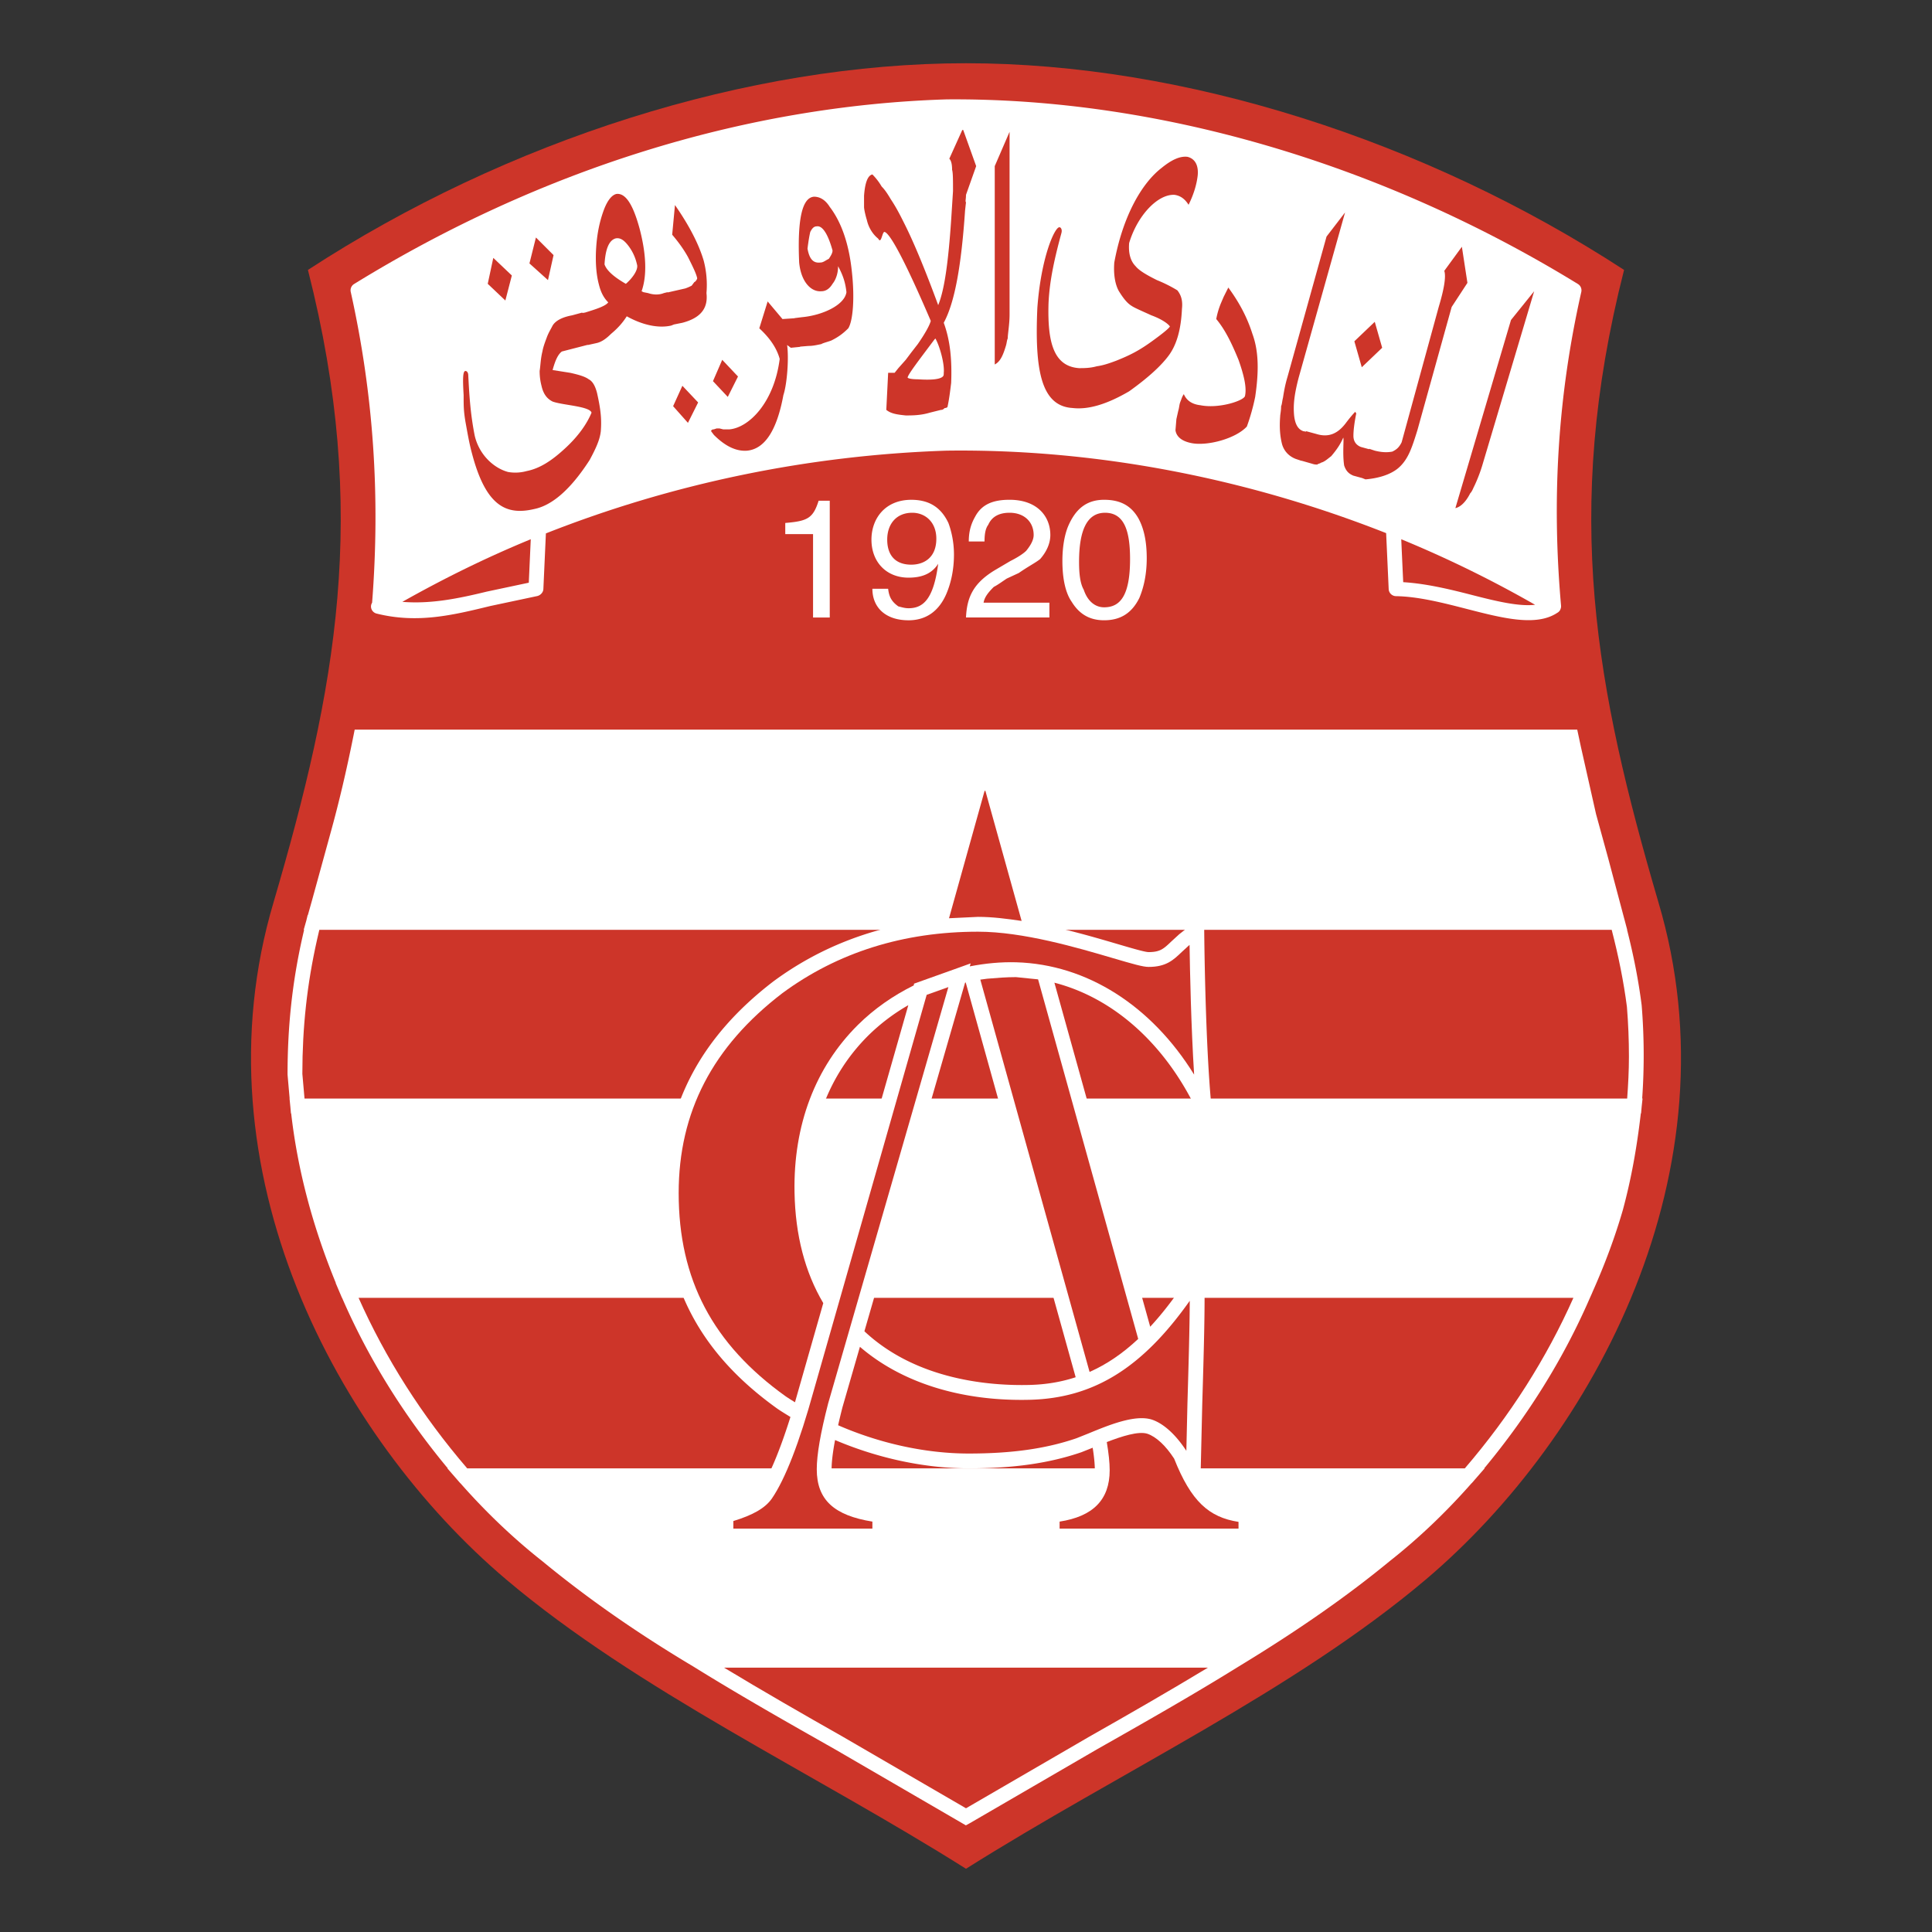
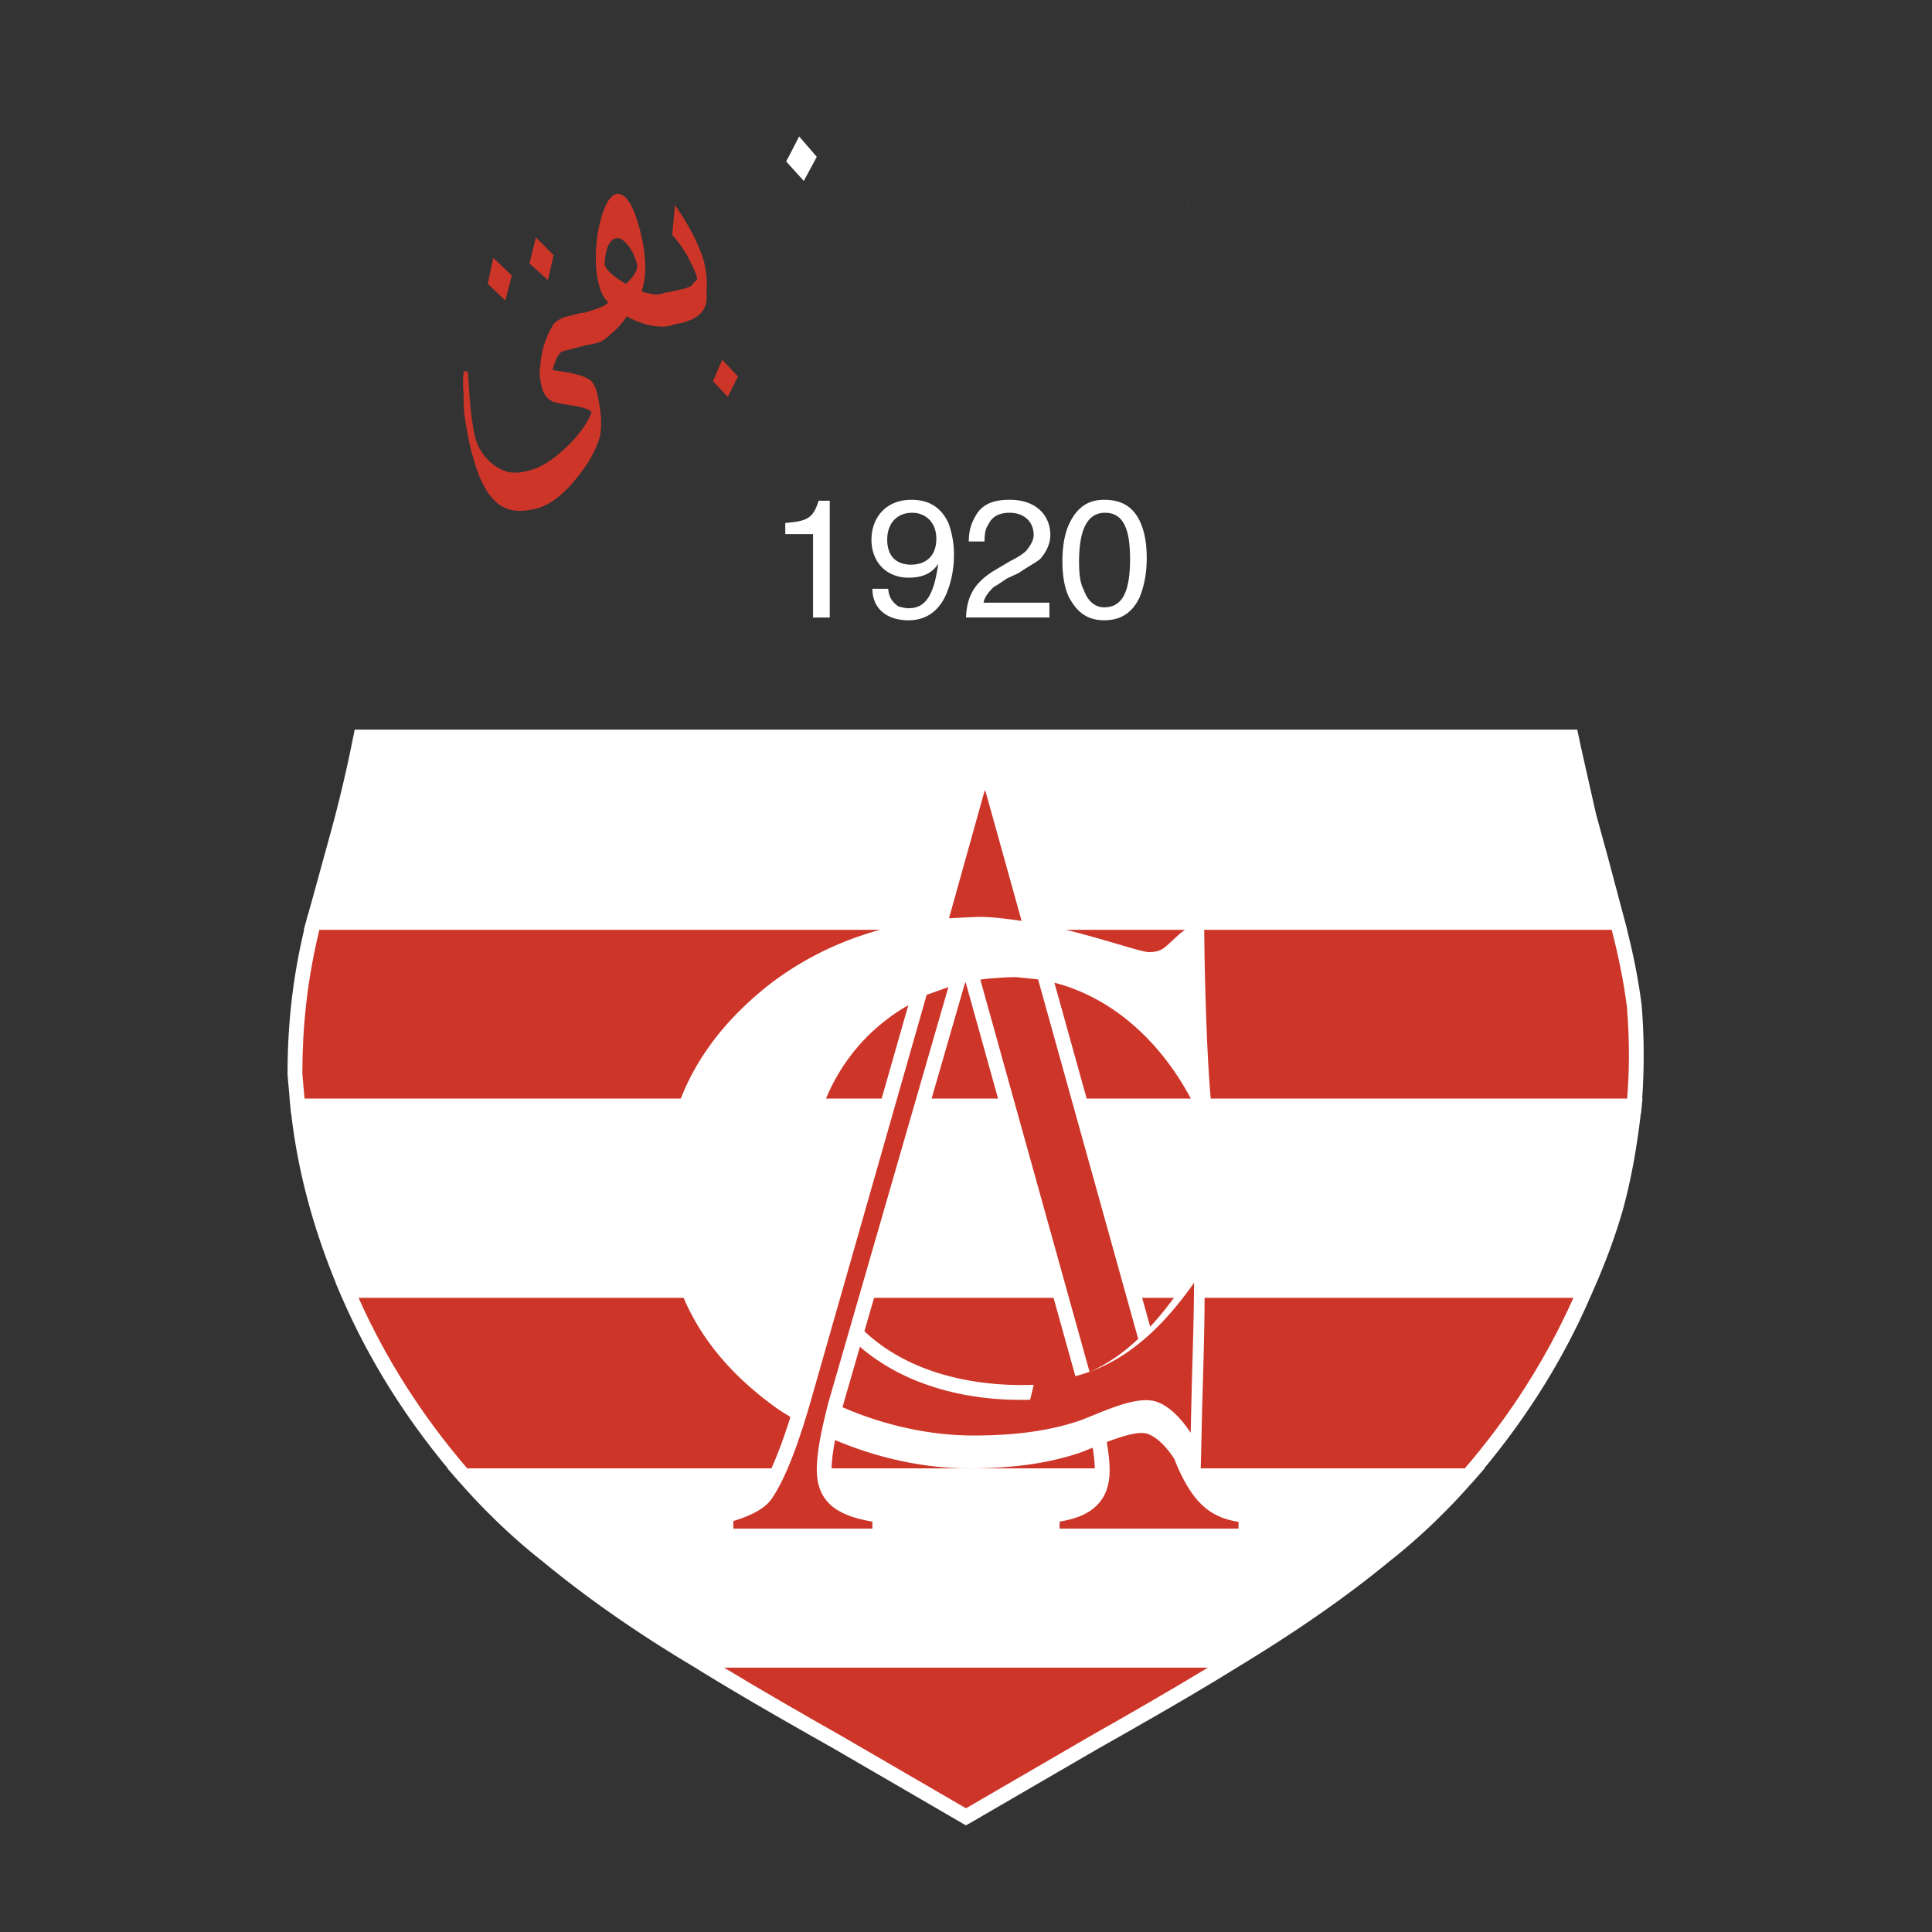
<svg xmlns="http://www.w3.org/2000/svg" width="2500" height="2500" viewBox="0 0 192.756 192.756">
  <rect x="0" y="0" width="192.756" height="192.756" fill="#333333" stroke="none" />
  <g fill-rule="evenodd" clip-rule="evenodd">
    <path fill="#fff" fill-opacity="0" d="M0 0h192.756v192.756H0V0z" />
-     <path d="M30.722 26.93C50.603 13.983 74.647 6.309 96.378 6.309s45.774 7.674 65.655 20.621c-6.195 24.321-2.773 41.891 3.422 63.067 7.953 26.725-6.379 53.356-23.209 67.596-13.131 11.098-30.609 19.236-45.868 28.854-15.259-9.617-32.736-17.756-45.867-28.854-16.831-14.24-31.164-40.871-23.211-67.596 6.197-21.176 9.617-38.746 3.422-63.067z" fill="#cd3529" />
-     <path d="M157.43 28.335c-19.641-12.057-42.014-18.598-63-18.42l-.016.001c-20.111.631-40.542 7-59.086 18.419a.737.737 0 0 0-.334.79c2.265 10.195 2.96 20.341 2.131 31.009a.708.708 0 0 0-.105.47c.042.298.261.54.552.612 4.07 1.017 7.604.158 11.346-.754l4.666-.99c.329-.07.613-.361.628-.697l.252-5.557c12.634-4.987 26.197-7.808 39.998-8.257 14.708-.193 29.794 2.688 43.833 8.229l.254 5.584c.018.39.338.698.729.705 2.25.037 4.715.671 7.1 1.285 3.561.915 6.922 1.777 9.012.363.004-.002.01-.001.016-.005l.006-.006c.006-.005.016-.008.021-.012a.736.736 0 0 0 .24-.278c.004-.009.002-.02.006-.029a.72.72 0 0 0 .07-.328c0-.006-.006-.011-.006-.017 0-.008.004-.014.004-.021-.959-10.821-.297-21.062 2.02-31.306a.743.743 0 0 0-.337-.79z" fill="#fff" />
-     <path d="M52.954 53.8l-.196 4.336-4.191.889c-2.834.69-5.562 1.251-8.425 1.022 4.164-2.347 8.389-4.427 12.812-6.247zM139.803 53.8a115.094 115.094 0 0 1 13.354 6.54c-1.66.191-3.975-.381-6.414-1.008-2.234-.576-4.527-1.113-6.744-1.248-.038-.785-.136-2.934-.196-4.284zM150.752 31.924l-5.549 18.771c.463-.092 1.018-.555 1.48-1.479.186-.186.277-.463.371-.647.184-.37.553-1.203.83-2.127l5.18-17.386-2.312 2.868zM145.852 24.619l-1.756 2.404c.184.554 0 1.757-.557 3.606l-3.699 13.502c-.275.555-.553.739-.924.924-.463.093-1.016.093-1.756-.093l-.555-.184-.014.039-.82-.225c-.461-.184-.74-.554-.74-1.108 0-.556.094-1.295.279-2.22 0-.093-.094-.093-.094-.185 0 0-.371.37-.926 1.109-.83 1.11-1.756 1.48-2.957 1.11l-1.018-.277-.012.044-.266-.044c-.557-.186-.832-.74-.924-1.572-.094-1.017 0-2.034.461-3.792l4.623-16.461-1.848 2.405-3.885 13.963c-.277.924-.371 1.572-.463 2.127-.092.37-.092.647-.184.832 0 .463-.094.833-.094 1.017-.092 1.203 0 2.034.186 2.774.184.647.646 1.203 1.387 1.48l.555.185.004-.013 1.014.29c.277.092.371.092.555.092.092-.092.277-.092.371-.185.367-.092.646-.37 1.016-.647.555-.648.926-1.203 1.203-1.85.092.093-.092 1.571.092 2.774.184.554.463.831.924 1.017l.875.239.328.131c1.111-.092 2.127-.37 2.867-.833.463-.277.926-.739 1.293-1.387.371-.647.648-1.479 1.02-2.682l3.42-12.299 1.572-2.404-.553-3.603z" fill="#cd3529" />
-     <path fill="#cd3529" d="M137.9 34.698l-.74-2.589-2.035 1.942.74 2.59 2.035-1.943zM122.549 28.688l-.463.924-.277.647a7.831 7.831 0 0 0-.463 1.572c.926 1.11 1.572 2.496 2.221 4.069.553 1.572.832 2.774.646 3.606-.094.463-2.588 1.294-4.439.926-.83-.093-1.387-.463-1.664-1.11-.186.277-.186.37-.369.831-.094.279-.094.556-.186.833l-.186.832-.092 1.11c.092.647.646 1.11 1.666 1.294 1.57.278 4.344-.461 5.455-1.665a20.85 20.85 0 0 0 .832-2.958c.369-2.498.369-4.532-.277-6.289-.555-1.755-1.387-3.236-2.404-4.622zM117.463 28.965a13.833 13.833 0 0 0-2.035-1.018c-.926-.461-1.758-.924-2.127-1.387-.461-.461-.74-1.201-.646-2.312.832-2.774 2.867-4.9 4.529-4.809.604.087 1.043.424 1.4.992.547-1.1.82-2.108.912-2.934.094-1.017-.277-1.664-1.016-1.85-.74-.092-1.572.278-2.592 1.11-2.033 1.573-3.883 4.901-4.715 9.432-.094 1.203.092 2.22.463 2.867.463.74.832 1.202 1.295 1.48.275.184.924.461 1.941.924 1.016.37 1.664.832 1.85 1.11-.094.185-.646.647-1.664 1.387-1.389 1.017-2.312 1.479-3.699 2.034-.74.277-1.295.462-1.941.554-.646.185-1.295.185-1.76.185-2.588-.185-3.143-2.681-3.049-6.38.092-2.404.646-4.716 1.295-7.121.092-.37-.094-.554-.188-.554-.461-.093-1.848 2.958-2.219 8.044-.275 6.196.371 9.802 3.514 9.988 1.572.185 3.422-.37 5.643-1.665 1.941-1.387 3.234-2.59 3.975-3.607.74-1.017 1.203-2.496 1.295-4.623.094-.83-.092-1.385-.461-1.847zM99.246 36.363c.553-.278.832-.926 1.109-1.85.092-.277.092-.554.186-.74 0-.462.184-1.387.184-2.405V13.152l-1.479 3.421v19.79zM96.008 12.966l-1.295 2.868c.186.184.278.553.278 1.109.091.277.091 1.017.091 2.126l-.184 2.867c-.277 4.069-.647 6.936-1.294 8.508-1.294-3.514-2.404-6.195-3.329-8.044-.462-.926-.833-1.666-1.387-2.498-.278-.463-.556-.924-.926-1.294a5.906 5.906 0 0 0-.924-1.203c-.463.093-.74.833-.832 2.127v1.109c0 .278.185 1.018.277 1.295.184.832.647 1.48 1.108 1.849.093.093.093.186.186.186.185 0 .277-.833.463-.833.555.092 2.126 3.051 4.623 8.877-.093.37-.462 1.11-1.294 2.312l-.647.833-.556.74-.74.832-.369.463h-.647l-.185 3.699c.463.37 1.017.462 1.941.555.647 0 1.48 0 2.404-.278l1.11-.277c.093 0 .185 0 .37-.185a.405.405 0 0 0 .277-.093c.184-.833.277-1.664.37-2.404.093-2.312-.093-4.253-.74-6.01 1.11-2.034 1.757-5.733 2.127-11.189l.093-.832c-.093-.094 0-.278 0-.741l1.016-2.866-1.293-3.608h-.092zm-1.849 24.229c0 .186 0 .277-.093.37-.277.277-1.109.37-2.496.277-.647 0-1.017-.093-1.017-.185.091-.37 1.017-1.573 2.681-3.792l.093-.093c.462.834.924 2.591.832 3.423zM82.785 20.642c-.463-.74-1.018-1.017-1.573-1.017-1.202.092-1.665 2.312-1.479 6.565.185 1.943 1.201 2.96 2.219 2.867.462 0 .833-.277 1.11-.74.37-.461.555-1.11.555-1.757.554 1.017.74 1.757.833 2.59-.186 1.295-2.404 2.312-4.439 2.496l-.74.093.001.013-1.204.08-1.479-1.757-.833 2.682c1.11 1.017 1.757 2.034 2.035 3.051-.554 4.346-3.052 6.843-4.994 7.028h-.647l-.37-.092h-.277l-.277.092c-.186 0-.279.093-.279.186l.279.37c1.108 1.11 2.219 1.664 3.329 1.571 1.757-.184 2.958-2.034 3.605-5.547.371-1.11.556-3.7.371-4.995l.37.277.924-.092-.002-.023.835-.069c.461 0 .832-.093 1.294-.186.093-.091.833-.277 1.017-.369.74-.37 1.202-.74 1.664-1.203.463-.74.647-2.959.37-5.549-.276-2.773-1.017-4.993-2.218-6.565zm-.093 5.18c-.37.184-.556.368-.833.368-.74.093-1.109-.368-1.294-1.386.093-.74.186-1.296.277-1.666.186-.37.37-.555.647-.555.556-.093 1.11.74 1.573 2.404 0 .279-.186.556-.37.835zM67.157 40.524l1.479 1.664 1.017-2.035-1.572-1.664-.924 2.035z" />
    <path fill="#cd3529" d="M73.63 37.565L72.057 35.9l-.924 2.128 1.478 1.572 1.019-2.035zM51.066 27.486l-1.85-1.757-.554 2.588 1.757 1.665.647-2.496zM55.228 25.452l-1.758-1.758-.647 2.589 1.849 1.664.556-2.495z" />
    <path d="M70.208 26.006c-.463-1.572-1.387-3.422-2.867-5.549l-.277 2.96c.554.647 1.11 1.387 1.572 2.219.463.924.833 1.665.924 2.127 0 .093-.185.37-.277.37l-.277.37c-.184.091-.37.185-.647.277l-1.75.398-.008-.028-.37.092c-.461.186-1.017.186-1.571 0l-.463-.092-.185-.093c.555-1.571.462-3.698-.186-6.196-.647-2.404-1.387-3.606-2.311-3.513-.463.091-.925.647-1.294 1.664-.37 1.018-.647 2.219-.74 3.699-.093 1.387 0 2.682.277 3.699.186.74.463 1.294.926 1.757-.279.37-1.11.647-2.313 1.017l-.265.044-.013-.044-1.017.277c-1.017.185-1.664.555-1.941 1.018-.186.37-.37.647-.555 1.11-.093.277-.37.924-.463 1.479-.186.74-.186 1.388-.277 1.943 0 .647.092 1.109.185 1.479.186.833.556 1.294 1.11 1.573 1.017.37 3.698.462 3.883 1.109-.462 1.11-1.294 2.313-2.589 3.515-1.294 1.201-2.497 2.034-3.883 2.311a4.223 4.223 0 0 1-1.851.093c-1.387-.37-2.867-1.665-3.329-3.606-.463-2.313-.556-4.347-.647-6.012 0-.37-.186-.461-.278-.461-.277 0-.277.832-.185 2.404 0 1.109 0 1.572.185 2.682.186 1.017.37 2.126.648 3.143 1.386 5.271 3.421 6.195 6.194 5.549 1.851-.37 3.699-2.034 5.549-4.902.647-1.201 1.018-2.034 1.11-2.866.092-1.203 0-2.127-.37-3.792-.186-.74-.463-1.202-.833-1.387-.37-.277-1.017-.461-1.849-.647l-1.757-.277c.277-1.017.554-1.572.924-1.85l2.585-.667.005.02.832-.184c.463-.093.924-.37 1.48-.925.555-.462 1.11-1.018 1.571-1.756 1.665.924 3.238 1.202 4.439.924l.276-.11.834-.167c1.757-.463 2.589-1.387 2.405-2.96a9.564 9.564 0 0 0-.276-3.238zm-7.768 2.311c-1.295-.74-1.942-1.387-2.126-1.942.091-1.571.461-2.404 1.108-2.59.463-.092.833.186 1.203.648.37.462.74 1.109.924 1.941.186.556-.554 1.482-1.109 1.943z" fill="#cd3529" />
    <path d="M81.119 53.286h-2.773v-1.11c2.219-.184 2.773-.463 3.329-2.219h1.11v11.651h-1.666v-8.322zm5.919 5.456h1.572c.093.832.37 1.294 1.017 1.757.37.092.648.185 1.017.185 1.48 0 2.497-.924 2.96-4.438-.647 1.017-1.664 1.387-2.96 1.387-2.219 0-3.699-1.571-3.699-3.792 0-2.127 1.388-3.976 3.978-3.976 1.756 0 2.959.74 3.699 2.312.277.74.555 1.85.555 3.145 0 1.479-.277 2.774-.74 3.883-.74 1.757-2.034 2.682-3.792 2.682-2.312-.002-3.607-1.296-3.607-3.145zm3.884-2.405c1.202 0 2.496-.647 2.496-2.59 0-1.665-1.108-2.589-2.404-2.589-1.572 0-2.496 1.109-2.496 2.681 0 1.481.74 2.498 2.404 2.498zm5.456 5.271c.091-2.035.739-3.422 2.868-4.716l1.57-.925c.74-.37 1.295-.74 1.572-1.017.371-.463.74-1.017.74-1.573 0-1.295-.926-2.219-2.404-2.219-1.018 0-1.758.37-2.127 1.201-.277.37-.371.926-.371 1.666h-1.571c0-1.11.277-1.85.647-2.497.648-1.203 1.758-1.665 3.422-1.665 2.773 0 4.068 1.665 4.068 3.513 0 .833-.369 1.665-1.018 2.404-.461.37-1.201.74-2.127 1.387l-1.201.556c-.555.37-.926.647-1.295.832-.555.556-.926 1.017-1.018 1.573h6.566v1.479h-8.321v.001zm13.78-11.744c1.57 0 2.682.554 3.42 1.849.555 1.017.832 2.313.832 3.977 0 1.572-.277 2.866-.74 3.976-.738 1.48-1.85 2.219-3.512 2.219-1.48 0-2.5-.647-3.238-1.85-.648-.924-.924-2.404-.924-4.068 0-1.294.184-2.497.555-3.422.74-1.756 1.847-2.681 3.607-2.681zm0 10.727c1.57 0 2.588-1.109 2.588-4.809 0-2.773-.555-4.623-2.496-4.623-1.758 0-2.592 1.665-2.592 4.901 0 1.109.094 2.126.465 2.773.369 1.111 1.109 1.758 2.035 1.758zM118.584 20.432c-.006.009-.008.017-.014.025l.094.093c-.025-.044-.055-.077-.08-.118zM81.489 15.648l-1.756-2.034-1.295 2.497 1.757 1.942 1.294-2.405zM163.84 109.602a61.518 61.518 0 0 0-.051-9.309c-.322-2.514-.797-4.926-1.455-7.521h.014l-.242-.913-.004-.018-.055-.2-1.592-5.99-1.219-4.437-1.514-6.725-.361-1.693H35.387l-.119.596c-.708 3.535-1.46 6.725-2.3 9.748-.002.014-1.853 6.743-1.853 6.743l-.397 1.408h-.021l-.134.551-.263.929h.04l-.163.711c-1.013 4.509-1.488 8.88-1.488 13.714.001.041.126 1.467.209 2.404h-.011l.082.816.059.666h.023c.633 5.576 2.131 11.26 4.455 16.92h-.018l.437 1.029.015.033.178.418h.01c2.605 6.01 6.152 11.723 10.548 17.014h-.044l1.063 1.221c0 .002.002.002.003.004l.221.256h.013c2.542 2.885 5.293 5.51 8.191 7.793 4.504 3.709 9.433 7.148 15.059 10.504l.05.031c4.624 2.869 9.44 5.6 14.102 8.238l13.032 7.572.399-.219 12.66-7.354c4.619-2.617 9.395-5.324 13.979-8.164l.146-.09c.014-.008.025-.016.037-.021l.025-.018c5.887-3.574 10.803-7.006 15.035-10.49 2.889-2.275 5.639-4.898 8.178-7.783h.012l.223-.256c0-.002.002-.002.004-.006l1.061-1.219h-.043c4.396-5.289 7.941-11.002 10.549-17.014l.066-.146c.043-.1.092-.201.137-.305l.066-.16c1.246-2.797 2.234-5.467 3.014-8.154.816-3.018 1.383-6.104 1.793-9.637h.025l.059-.678c0-.004 0-.012.002-.016l.086-.787h-.039v.004z" fill="#fff" />
    <path d="M108.695 173.258l-12.317 7.154-12.317-7.154c-3.908-2.215-7.908-4.512-11.822-6.877h48.276c-3.913 2.365-7.911 4.662-11.82 6.877zM30.166 107.135c.002-4.66.466-8.928 1.463-13.37.008-.04.225-.974.229-.993H160.8c.691 2.674 1.189 5.142 1.518 7.677.135 1.66.201 3.316.201 4.955 0 1.42-.074 2.814-.176 4.197H30.382c-.074-.83-.216-2.466-.216-2.466zM146.145 146.498H46.611c-4.529-5.27-8.154-10.992-10.837-17.014H156.98c-2.683 6.024-6.308 11.745-10.835 17.014z" fill="#cd3529" />
    <path d="M124.375 150.479c-1.934-.18-3.299-.635-4.629-2.865l.027-.006.176-7.523c.145-4.867.309-10.385.193-12.672l-.117-2.316-1.244 1.957c-1.334 2.092-2.666 3.846-4.025 5.314l-9.559-34.324c5.912 1.525 11.086 6.123 14.279 12.893l1.404-.391c-.648-6.467-.736-17.668-.736-17.773V91.25l-1.197.94-1.295 1.018-.777.712c-.77.735-1.119 1.071-2.279 1.071-.365 0-1.709-.395-3.133-.814-2.17-.639-5.002-1.465-7.926-2.036l-4.102-14.72H97.11l-4.002 14.332c-5.943.682-11.296 2.729-15.942 6.157-7.362 5.641-10.936 12.547-10.936 21.123 0 9.143 3.597 15.973 11.313 21.502.424.295.877.562 1.32.838-1.312 4.174-2.37 6.273-3.072 7.297-.506.723-1.638 1.309-3.56 1.832l-.545.148v3.34h16.831v-3.43l-.652-.08c-4.518-.543-4.896-2.219-4.896-3.891 0-.732.121-1.715.346-2.916 4.224 1.799 8.898 2.826 13.34 2.826 4.471 0 8.045-.514 11.245-1.613l1.117-.445c.141.885.215 1.645.215 2.242 0 1.756-.525 3.432-4.324 3.795l-.67.064v3.447h20.807v-3.447l-.67-.063zm-37.729-47.182a19.49 19.49 0 0 1 3.976-3.01l-7.902 27.686c-1.237-2.584-1.908-5.6-1.97-9.045-.118-6.285 1.921-11.692 5.896-15.631zm16.092 34.879c-3.934.102-11.283-.467-16.496-5.355 3.037-10.512 8.341-28.881 10.044-34.781.021-.004.043-.012.064-.016l10.969 39.383c-1.442.474-2.96.726-4.581.769z" fill="#fff" />
    <path d="M98.498 97.646c-.23.029-.461.055-.691.092.469 1.676 8.627 30.971 10.9 39.139 1.699-.75 3.301-1.836 4.852-3.293l-9.99-35.873-.883-.088s-1.229-.123-1.301-.133l-.021-.002c-.926 0-1.889.073-2.866.158zM117.143 145.527c-.828-1.275-1.783-2.186-2.678-2.484-.887-.279-2.561.26-4.041.832.186 1.105.289 2.057.289 2.809 0 2.967-1.686 4.615-4.996 5.127v.699h17.85v-.672c-2.956-.457-4.731-2.047-6.424-6.311zM98.312 78.901l3.615 12.98c-1.473-.216-2.902-.405-4.348-.405l-2.896.138 3.55-12.713h.079z" fill="#cd3529" />
-     <path d="M82.138 130.012c-1.814-3.062-2.791-6.754-2.868-11.057-.124-6.699 2.066-12.479 6.333-16.709 1.613-1.598 3.51-2.916 5.562-3.932l.032-.176 4.33-1.547 1.314-.473-.085.297c1.529-.3 3.087-.451 4.636-.408 7.049.205 13.492 4.33 17.746 11.207-.303-4.793-.418-10.346-.455-12.936l-.092.072-.693.637c-.832.795-1.549 1.482-3.303 1.482-.555 0-1.545-.285-3.551-.874-3.574-1.052-8.975-2.64-13.465-2.64-7.437 0-14.009 2.066-19.525 6.135-6.959 5.334-10.343 11.855-10.343 19.941 0 8.623 3.399 15.072 10.688 20.291.293.205.611.389.916.582.147-.498.294-1.012.446-1.564l2.377-8.328z" fill="#cd3529" />
-     <path d="M102.777 139.656c-6.863.178-12.837-1.709-16.982-5.285l-1.741 6.029a61.206 61.206 0 0 0-.434 1.797c4.109 1.793 8.687 2.822 13.036 2.822 4.303 0 7.723-.486 10.749-1.527l1.184-.473c2.074-.854 4.654-1.914 6.334-1.385 1.213.406 2.42 1.557 3.439 3.115.053-2.213.109-4.711.109-4.711.105-3.605.223-7.549.23-10.258-4.73 6.697-9.586 9.708-15.924 9.876z" fill="#cd3529" />
+     <path d="M102.777 139.656c-6.863.178-12.837-1.709-16.982-5.285l-1.741 6.029c4.109 1.793 8.687 2.822 13.036 2.822 4.303 0 7.723-.486 10.749-1.527l1.184-.473c2.074-.854 4.654-1.914 6.334-1.385 1.213.406 2.42 1.557 3.439 3.115.053-2.213.109-4.711.109-4.711.105-3.605.223-7.549.23-10.258-4.73 6.697-9.586 9.708-15.924 9.876z" fill="#cd3529" />
    <path d="M94.619 98.482l-11.996 41.543c-.763 2.957-1.134 5.104-1.134 6.564 0 3.047 1.727 4.607 5.549 5.221v.699H73.166v-.756c1.954-.592 3.178-1.291 3.843-2.242 1.342-1.961 2.745-5.582 4.177-10.77l11.268-39.486c.331-.116 1.185-.421 2.165-.773z" fill="#cd3529" />
  </g>
</svg>